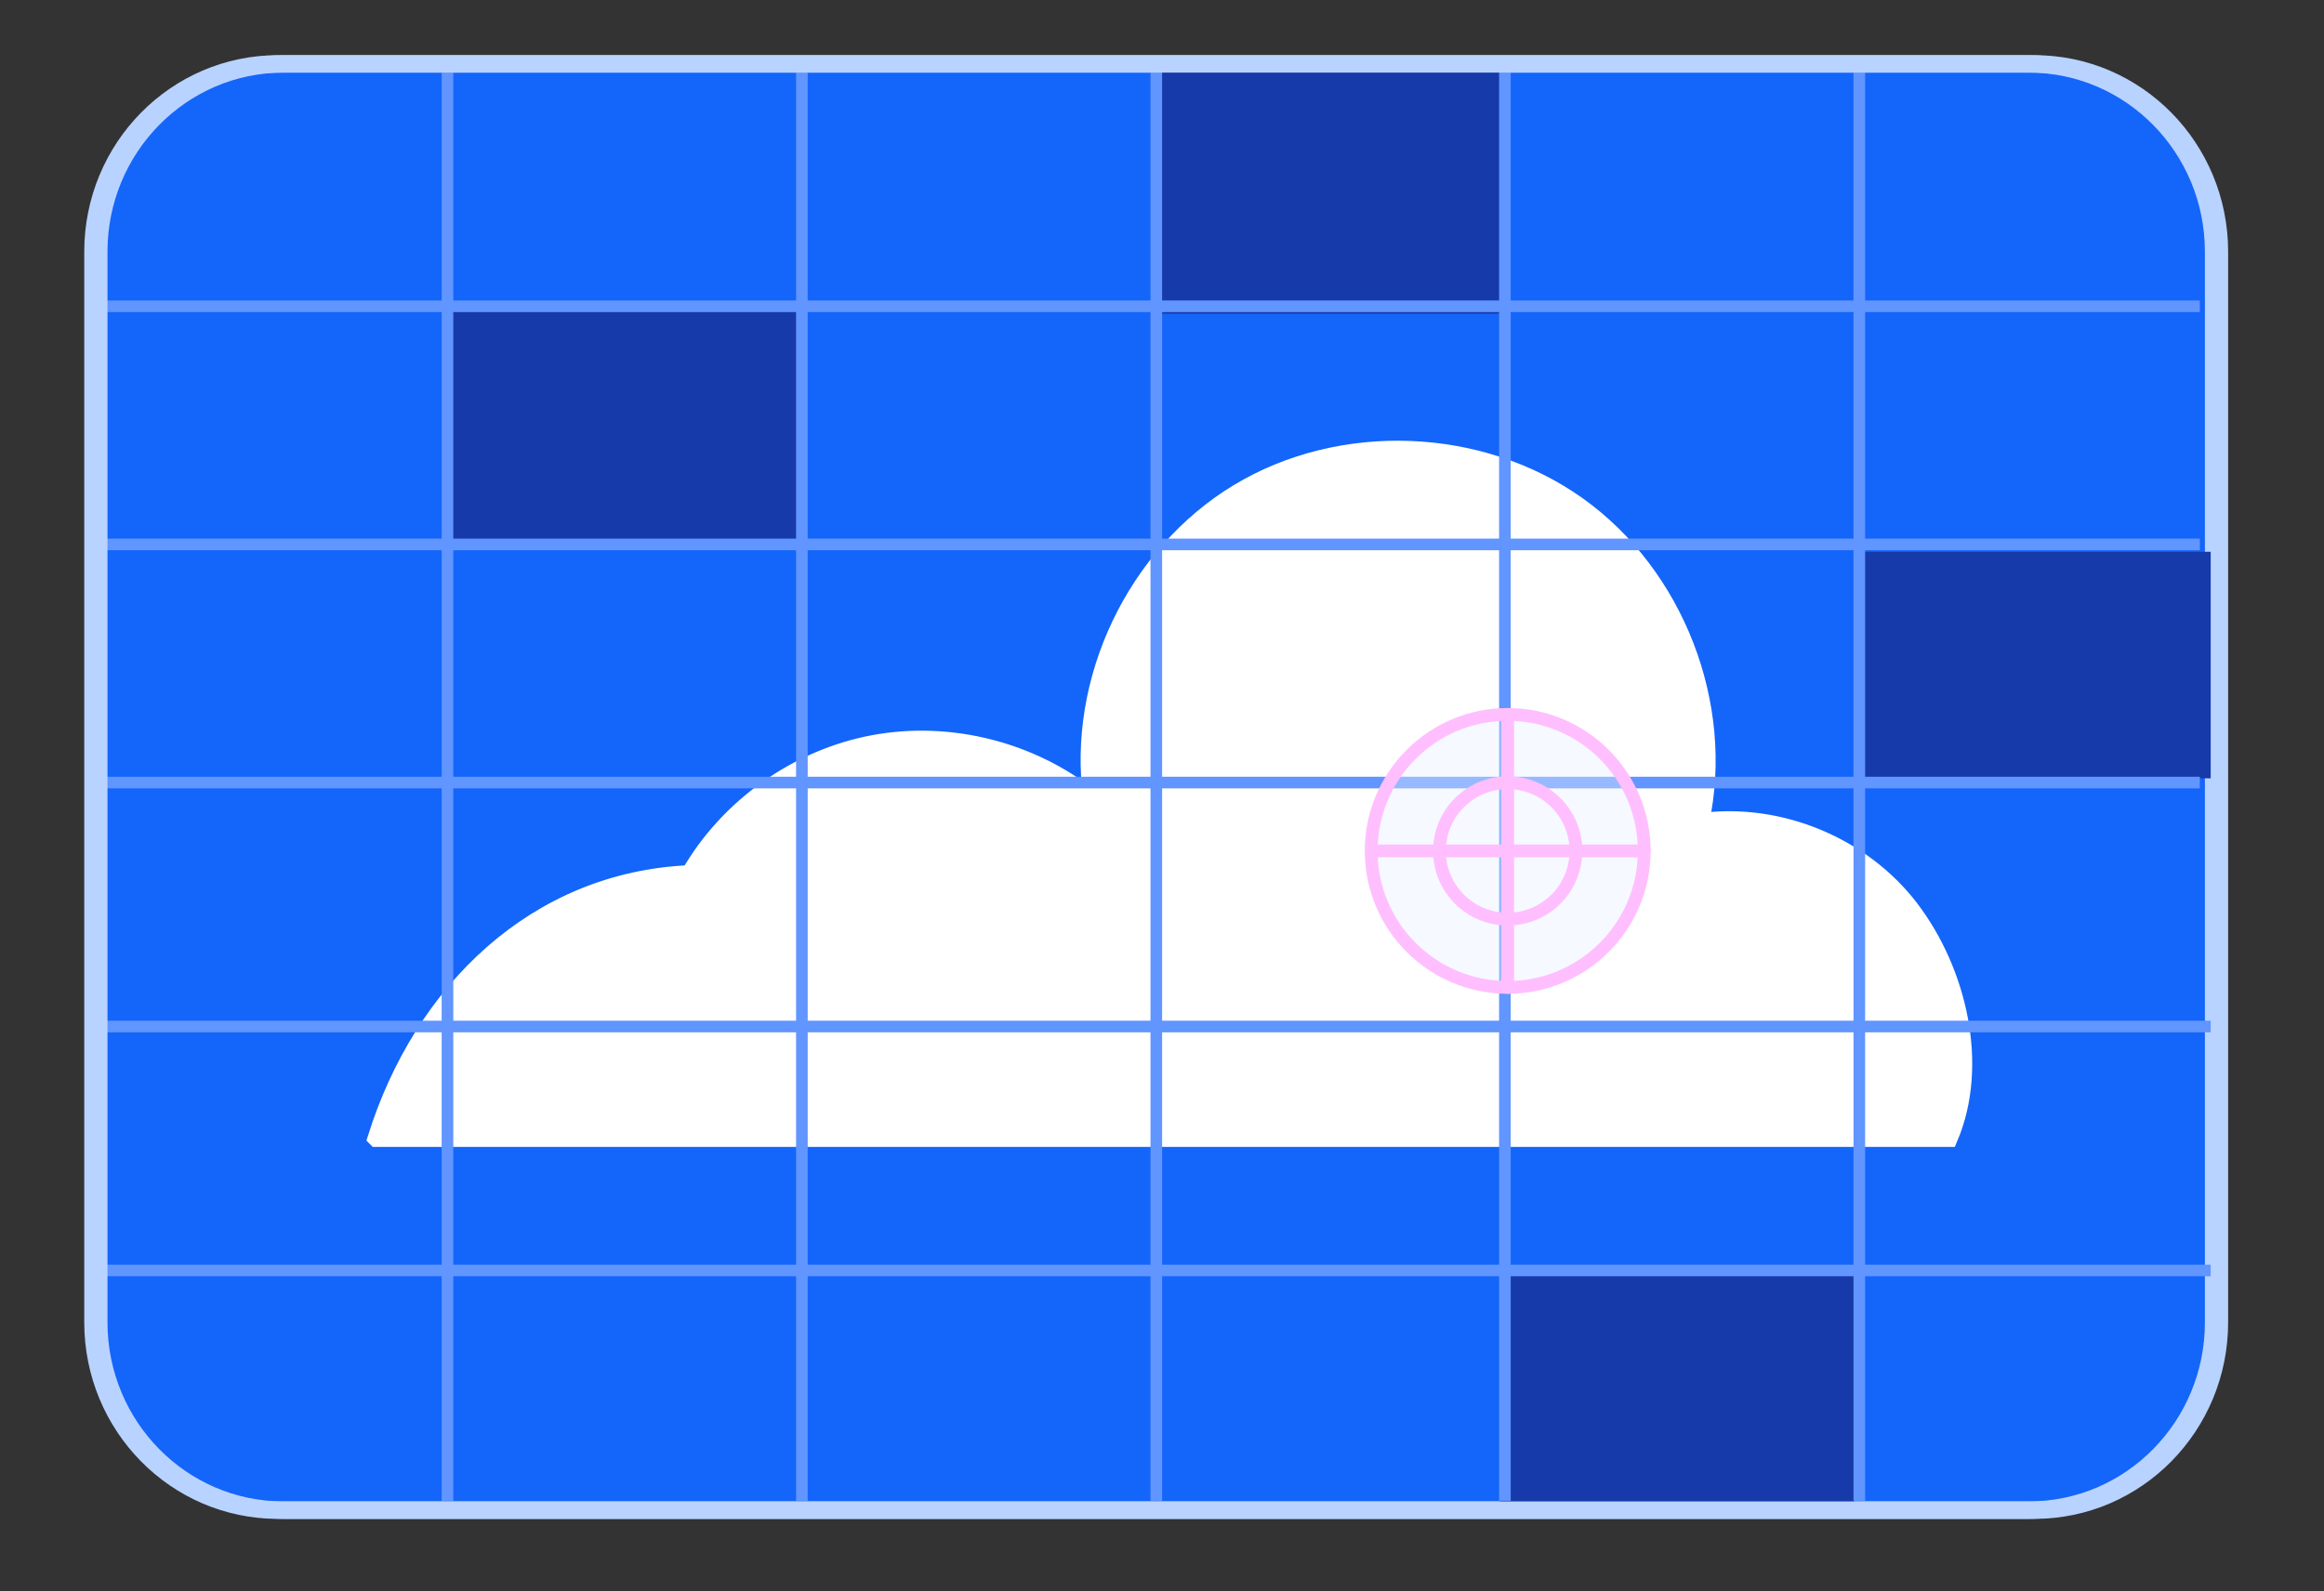
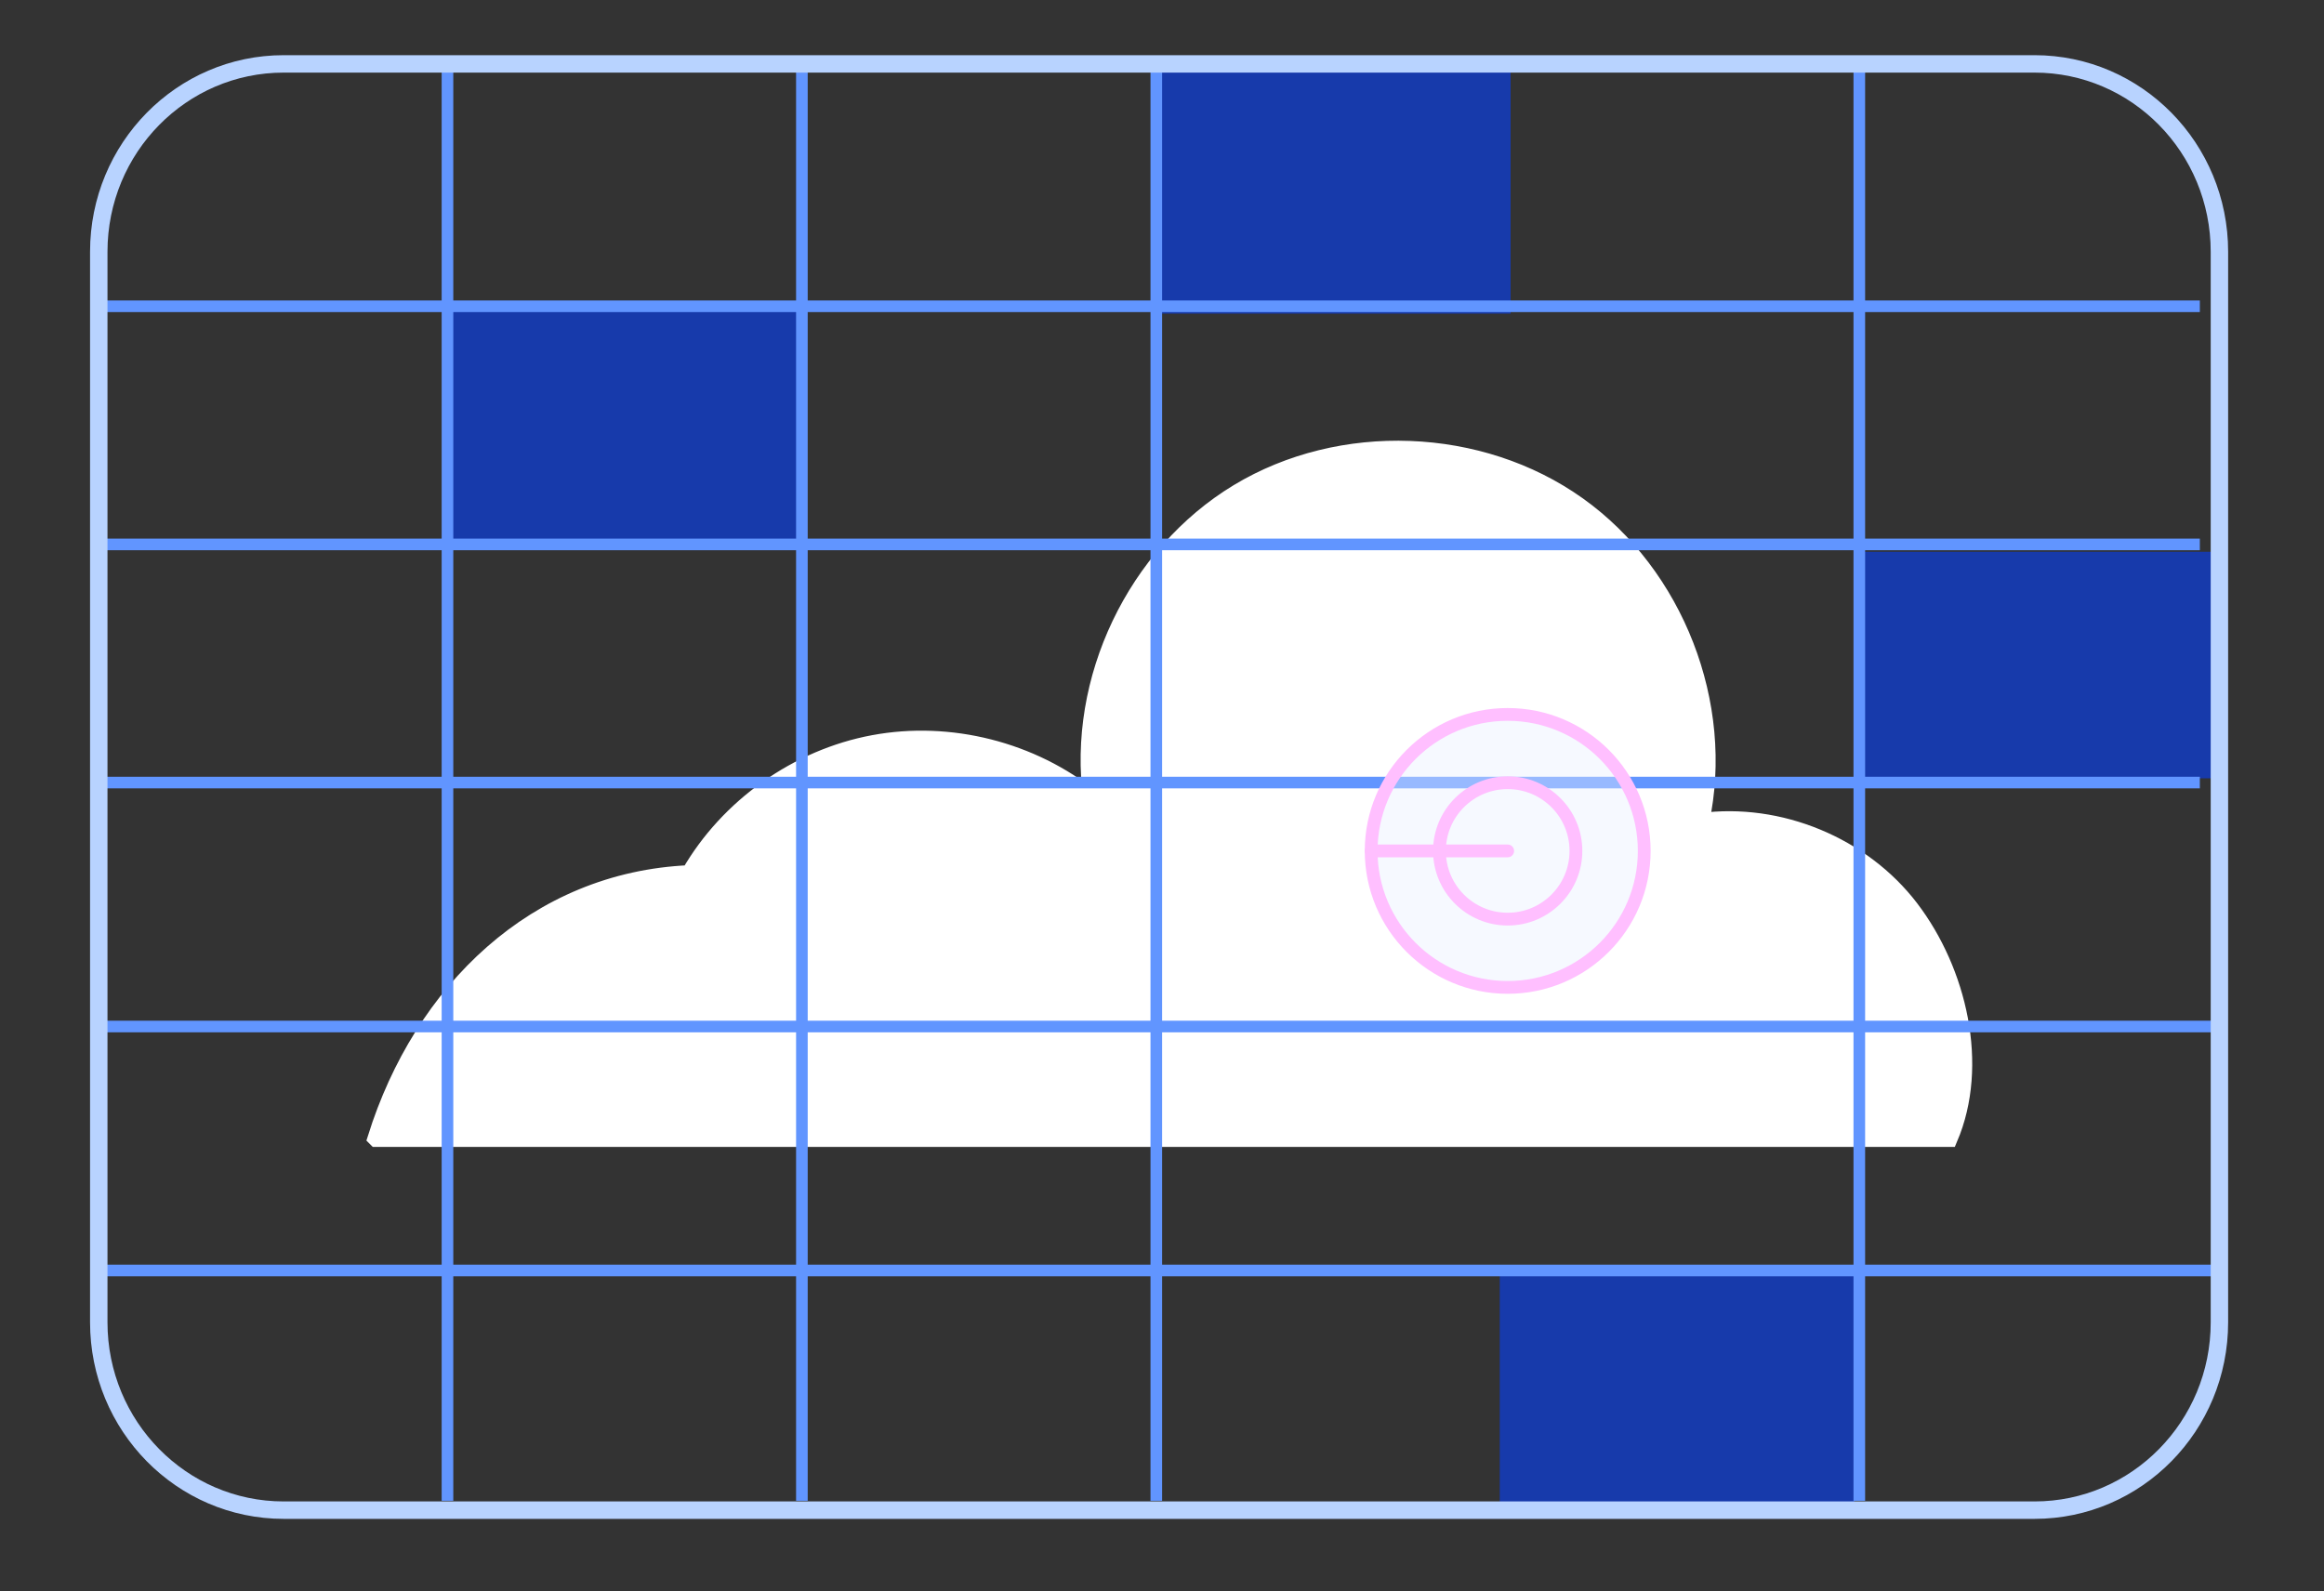
<svg xmlns="http://www.w3.org/2000/svg" width="400" height="274" viewBox="0 0 400 274" fill="none">
  <rect x="0" y="0" width="400" height="274" fill="#333333" stroke="none" />
-   <path d="M349.174 11H47.826C30.249 11 16 25.48 16 43.342V227.658C16 245.52 30.249 260 47.826 260H349.174C366.751 260 381 245.52 381 227.658V43.342C381 25.48 366.751 11 349.174 11Z" fill="#1465FA" stroke="#B8D3FF" stroke-width="3" stroke-miterlimit="10" />
  <path d="M138 52H77V94H138V52Z" fill="#173AAB" />
  <path d="M260 12H199V54H260V12Z" fill="#173AAB" />
  <path d="M319.19 219.652H258.132V259.608H319.19V219.652Z" fill="#173AAB" />
  <path d="M381 95H320V134H381V95Z" fill="#173AAB" />
  <path d="M64.779 195.962H335.467C340.815 183.417 337.05 167.268 328.783 156.423C320.516 145.579 306.206 139.664 292.688 141.493C297.019 121.323 288.335 98.97 271.533 87.003C254.731 75.035 230.775 74.137 213.118 84.81C195.46 95.484 185.14 117.13 187.952 137.568C177.578 129.183 163.472 125.611 150.371 128.05C137.259 130.488 125.387 138.905 118.724 150.456C92.276 151.6 72.694 170.69 64.769 195.952L64.779 195.962Z" fill="white" stroke="white" stroke-width="3" stroke-miterlimit="10" />
  <path d="M17.632 218.732H380.632" stroke="#6195FF" stroke-width="2" stroke-miterlimit="10" />
  <path d="M17.632 176.732H380.632" stroke="#6195FF" stroke-width="2" stroke-miterlimit="10" />
  <path d="M17.632 134.732H378.632" stroke="#6195FF" stroke-width="2" stroke-miterlimit="10" />
  <path d="M17.632 93.732H378.632" stroke="#6195FF" stroke-width="2" stroke-miterlimit="10" />
  <path d="M17.632 52.732H378.632" stroke="#6195FF" stroke-width="2" stroke-miterlimit="10" />
  <path d="M320.019 11.39V258.39" stroke="#6195FF" stroke-width="2" stroke-miterlimit="10" />
-   <path d="M259.019 12.39V258.39" stroke="#6195FF" stroke-width="2" stroke-miterlimit="10" />
  <path d="M199.019 12.39V258.39" stroke="#6195FF" stroke-width="2" stroke-miterlimit="10" />
  <path d="M138.019 12.39V258.39" stroke="#6195FF" stroke-width="2" stroke-miterlimit="10" />
  <path d="M77.019 12.39V258.39" stroke="#6195FF" stroke-width="2" stroke-miterlimit="10" />
  <path d="M259.5 170C272.479 170 283 159.479 283 146.5C283 133.521 272.479 123 259.5 123C246.521 123 236 133.521 236 146.5C236 159.479 246.521 170 259.5 170Z" fill="#EAF1FF" fill-opacity="0.4" stroke="#FFBFFF" stroke-width="2.2" stroke-linecap="round" stroke-linejoin="round" />
  <path d="M259.5 158.245C265.986 158.245 271.244 152.986 271.244 146.5C271.244 140.014 265.986 134.756 259.5 134.756C253.014 134.756 247.755 140.014 247.755 146.5C247.755 152.986 253.014 158.245 259.5 158.245Z" stroke="#FFBFFF" stroke-width="2.2" stroke-linecap="round" stroke-linejoin="round" />
-   <path d="M259.5 146.5V170" stroke="#FFBFFF" stroke-width="2.2" stroke-linecap="round" stroke-linejoin="round" />
-   <path d="M259.5 146.5H283" stroke="#FFBFFF" stroke-width="2.2" stroke-linecap="round" stroke-linejoin="round" />
-   <path d="M259.5 146.5V123" stroke="#FFBFFF" stroke-width="2.2" stroke-linecap="round" stroke-linejoin="round" />
  <path d="M259.5 146.5H236" stroke="#FFBFFF" stroke-width="2.2" stroke-linecap="round" stroke-linejoin="round" />
  <path d="M350.174 11H48.826C31.249 11 17 25.48 17 43.342V227.658C17 245.52 31.249 260 48.826 260H350.174C367.751 260 382 245.52 382 227.658V43.342C382 25.48 367.751 11 350.174 11Z" stroke="#B8D3FF" stroke-width="3" stroke-miterlimit="10" />
</svg>